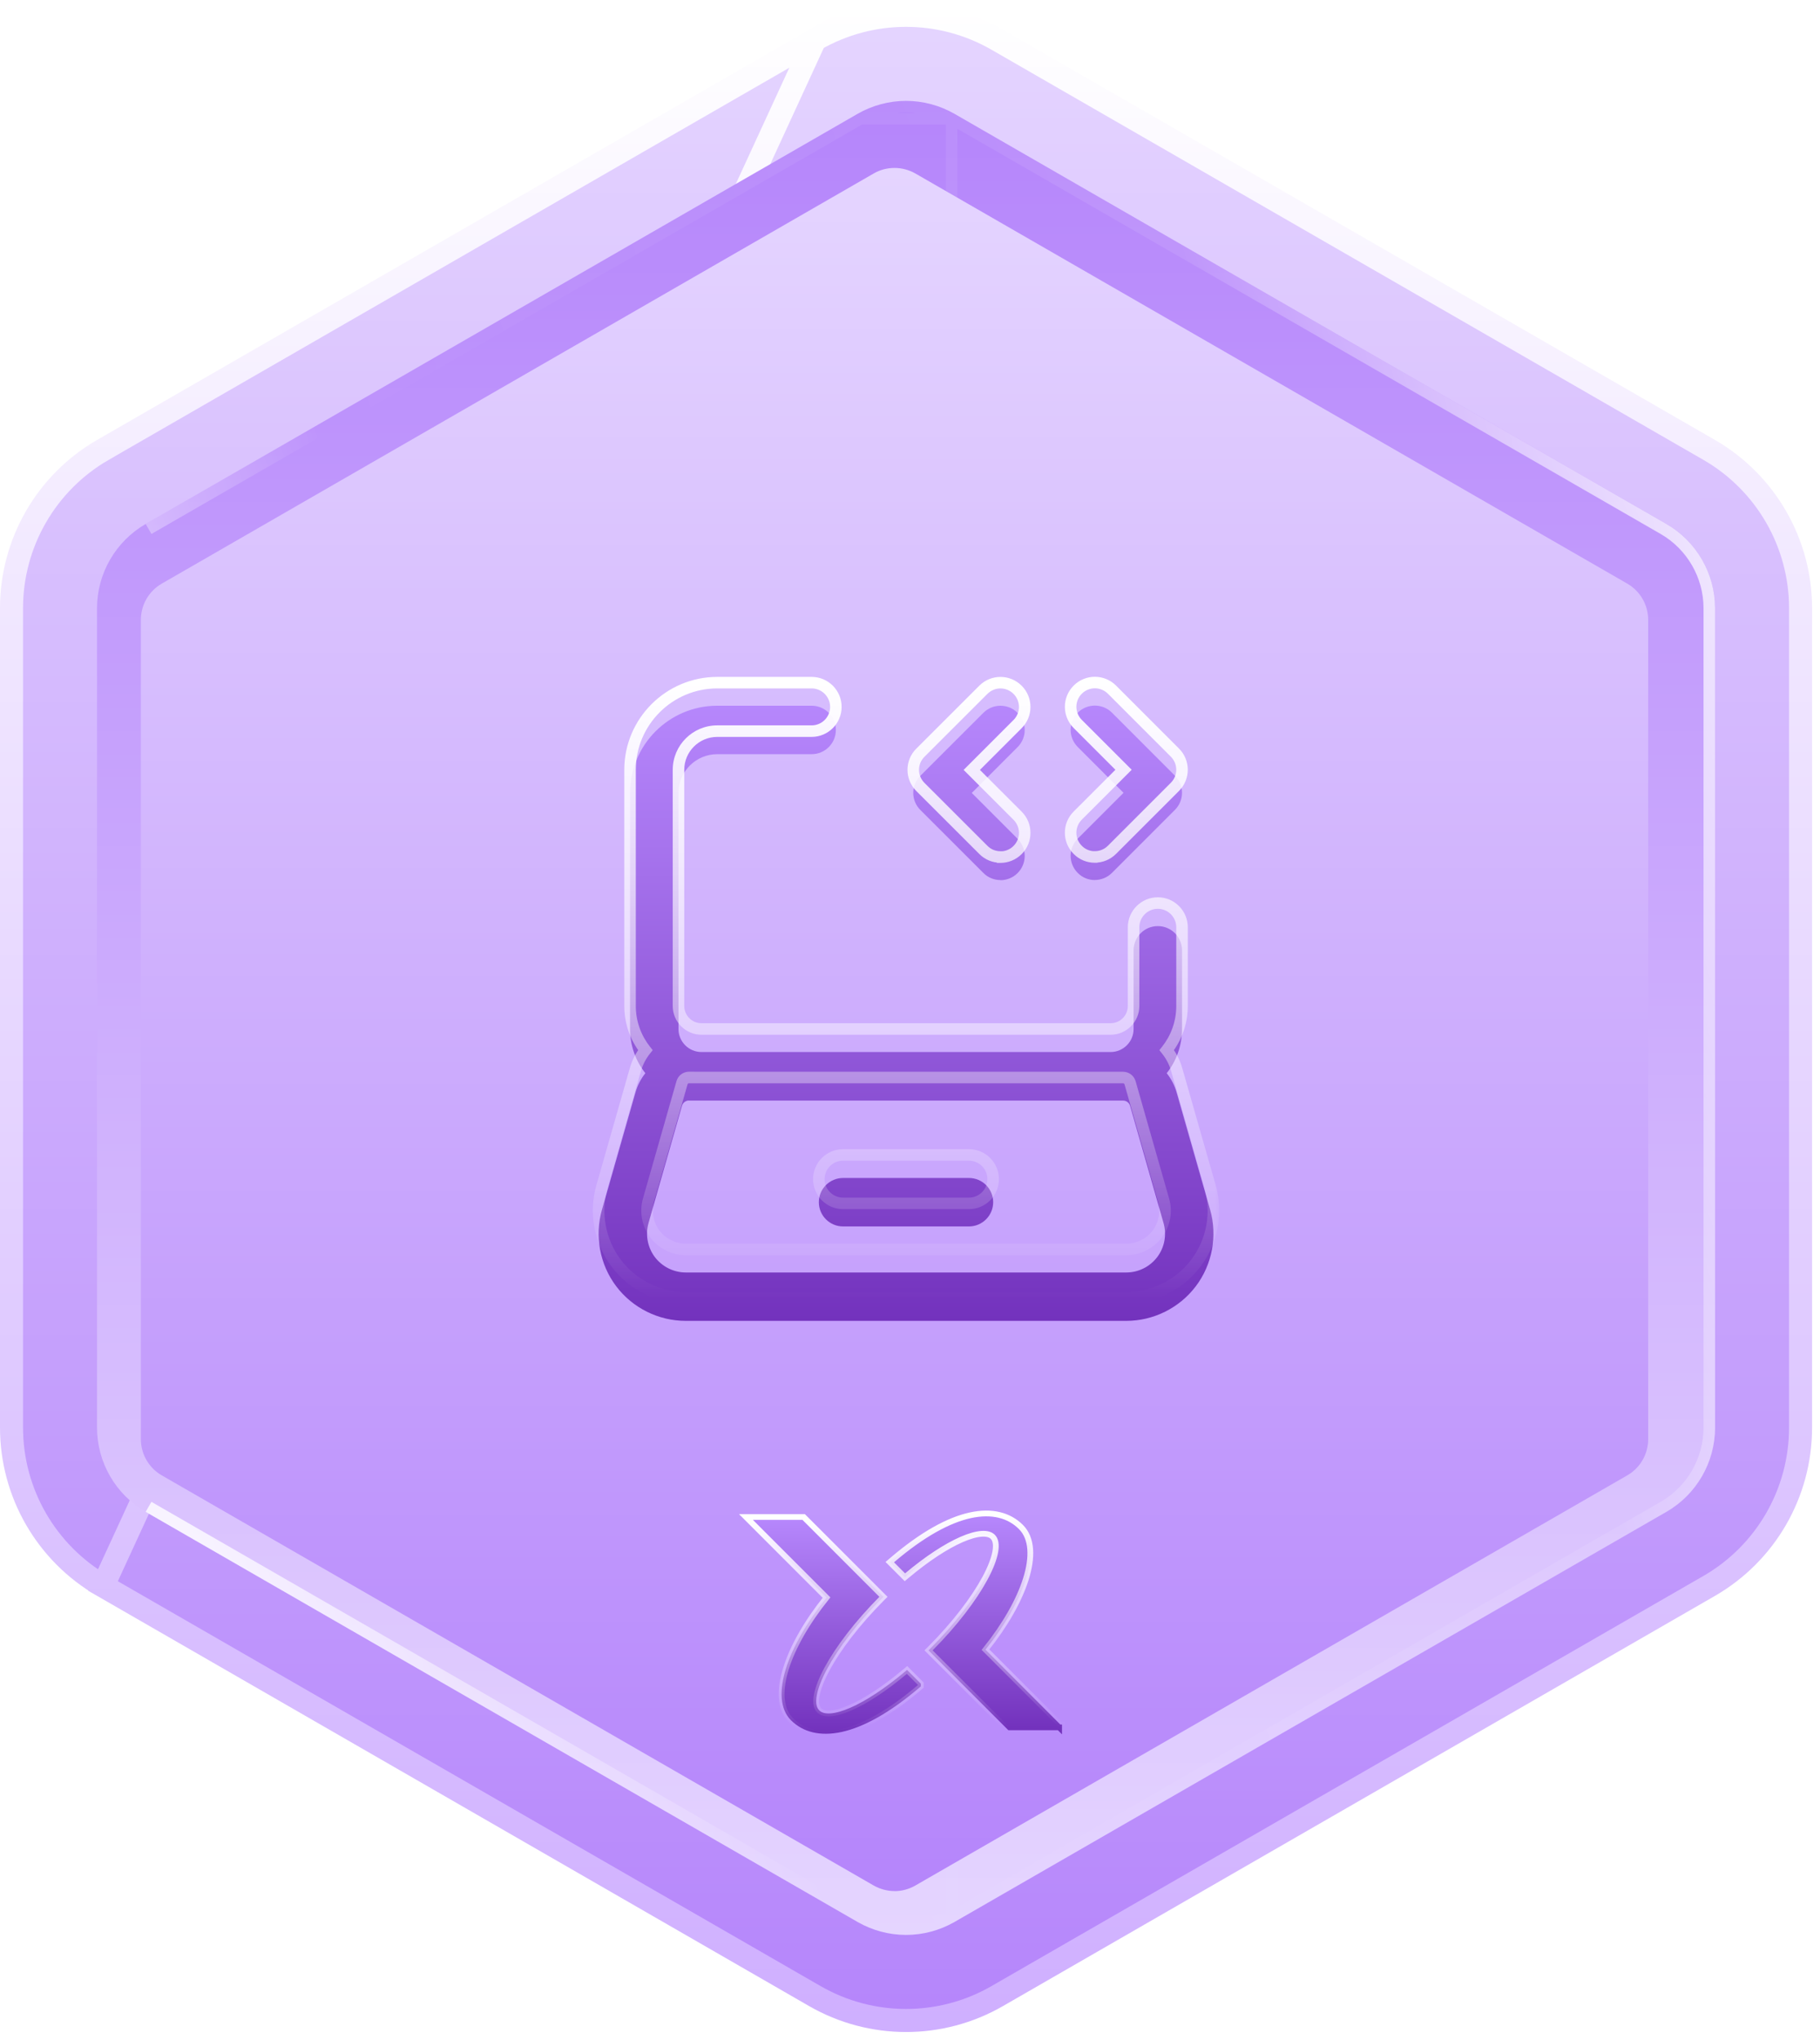
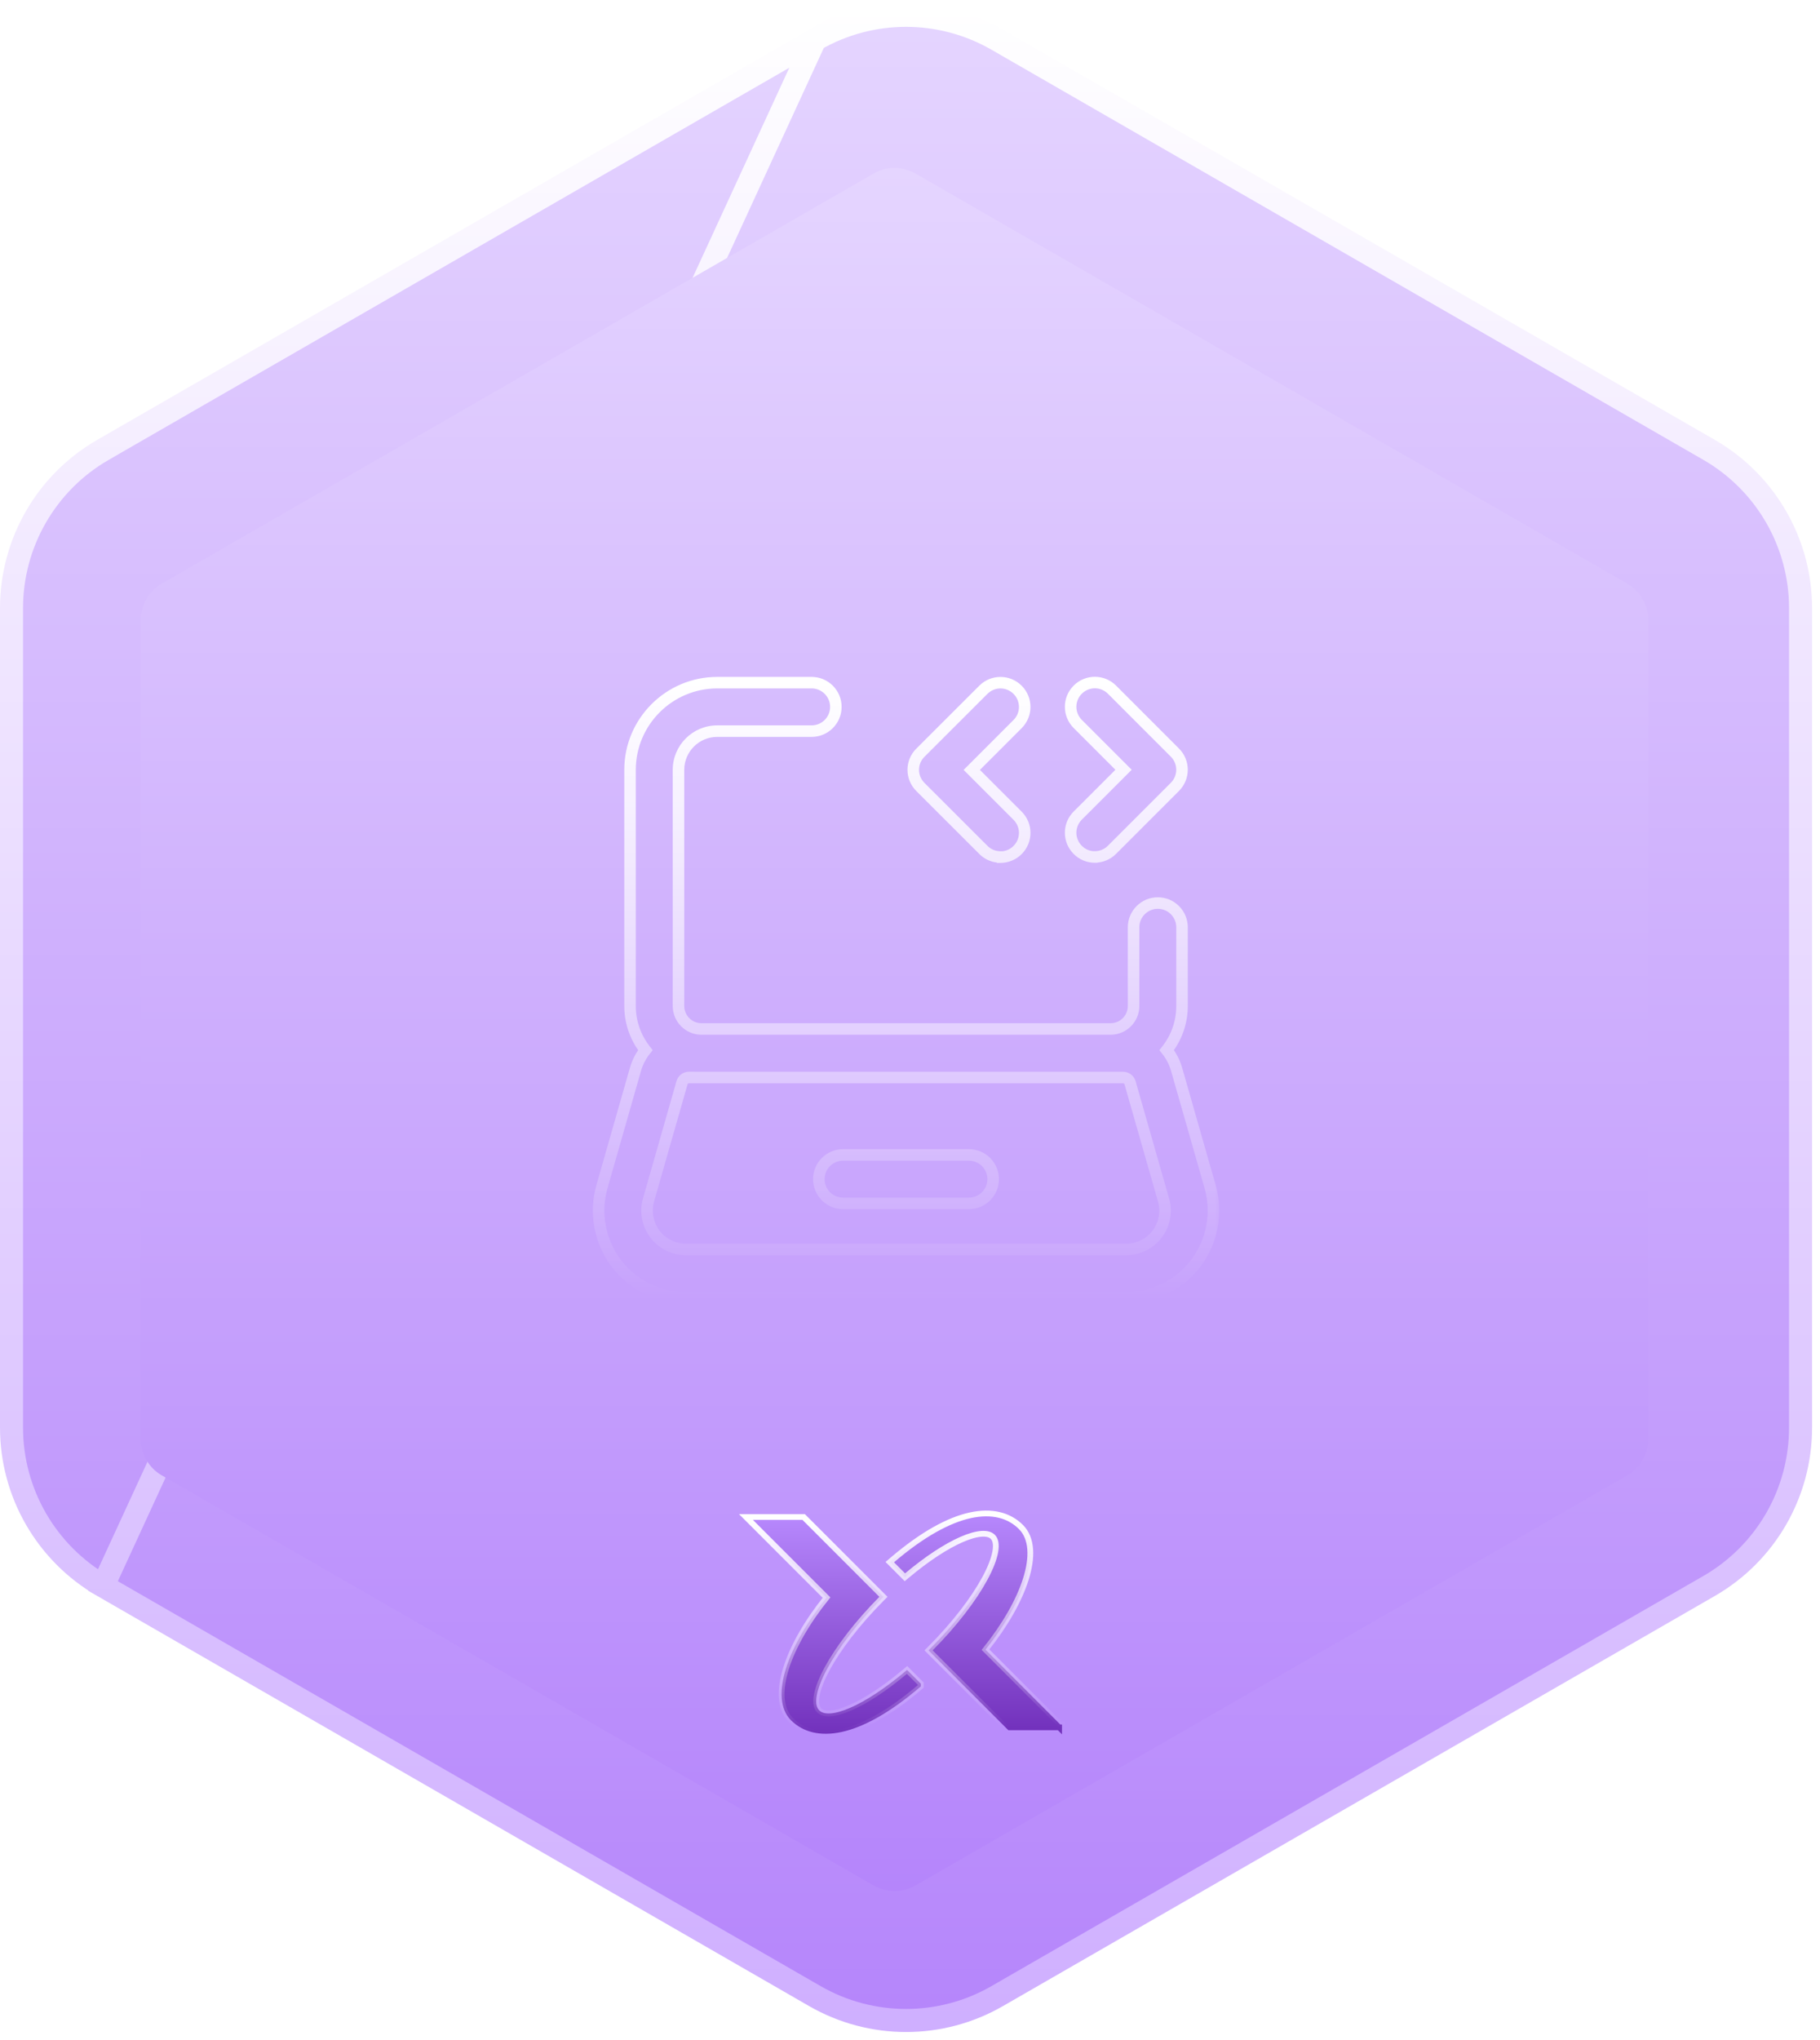
<svg xmlns="http://www.w3.org/2000/svg" width="158" height="177" viewBox="0 0 158 177" fill="none">
  <path d="M70.744 3.445L70.744 3.445L8.94 39.036L8.47 38.219L8.94 39.036C4.024 41.867 1 47.106 1 52.775V123.885C1 129.553 4.029 134.792 8.94 137.624L70.744 3.445ZM70.744 3.445C75.638 0.625 81.668 0.625 86.568 3.445C86.568 3.445 86.568 3.445 86.568 3.445L148.372 39.036C153.283 41.867 156.312 47.107 156.312 52.775V123.885C156.312 129.554 153.289 134.792 148.372 137.624L86.568 173.215L86.568 173.215C81.674 176.035 75.644 176.035 70.744 173.215C70.744 173.215 70.744 173.215 70.744 173.215L8.941 137.624L70.744 3.445Z" fill="url(#paint0_linear_1536_144)" stroke="url(#paint1_linear_1536_144)" stroke-width="2" />
-   <path d="M78.656 8.755C77.184 8.755 75.73 9.145 74.451 9.878L12.647 45.469C10.045 46.971 8.423 49.765 8.423 52.775V123.885C8.423 126.889 10.039 129.689 12.647 131.191L74.451 166.782C75.73 167.515 77.184 167.905 78.656 167.905C80.128 167.905 81.582 167.515 82.862 166.782L144.666 131.191C147.273 129.689 148.889 126.895 148.889 123.885V52.775C148.889 49.771 147.273 46.971 144.666 45.469L82.862 9.878C81.582 9.145 80.128 8.755 78.656 8.755Z" fill="url(#paint2_linear_1536_144)" />
-   <path d="M12.897 45.902L74.699 10.312L12.897 45.902ZM12.897 45.902C12.897 45.902 12.896 45.902 12.896 45.902L12.897 45.902ZM78.656 167.405C77.273 167.405 75.905 167.038 74.7 166.348L78.656 167.405ZM78.656 167.405C80.04 167.405 81.408 167.038 82.612 166.348L78.656 167.405ZM78.656 9.255C77.273 9.255 75.905 9.622 74.7 10.311H82.612C81.408 9.622 80.04 9.255 78.656 9.255ZM144.416 45.902L82.613 10.312V166.348L144.416 130.757C146.869 129.345 148.389 126.716 148.389 123.885V52.775C148.389 49.95 146.868 47.315 144.416 45.902ZM12.896 130.757L74.699 166.348L12.896 130.757Z" stroke="url(#paint3_linear_1536_144)" stroke-opacity="0.8" />
  <g filter="url(#filter0_ii_1536_144)">
    <path d="M78.656 163.099C78.025 163.099 77.4 162.931 76.848 162.618L15.044 127.027C13.926 126.384 13.229 125.183 13.229 123.891V52.781C13.229 51.489 13.926 50.288 15.044 49.645L76.848 14.054C77.394 13.735 78.019 13.573 78.656 13.573C79.293 13.573 79.912 13.741 80.465 14.054L142.268 49.645C143.386 50.288 144.083 51.489 144.083 52.781V123.891C144.083 125.183 143.386 126.384 142.268 127.027L80.465 162.618C79.912 162.937 79.287 163.105 78.656 163.105V163.099Z" fill="url(#paint4_linear_1536_144)" />
  </g>
  <g filter="url(#filter1_i_1536_144)">
    <path d="M79.852 144.412L79.939 144.337V144.222V144.21V144.106L79.866 144.033L78.905 143.072L78.743 142.91L78.567 143.057C76.833 144.517 75.171 145.602 73.823 146.191C73.147 146.486 72.564 146.65 72.097 146.682C71.628 146.714 71.312 146.612 71.119 146.418L71.118 146.417C70.887 146.189 70.789 145.775 70.902 145.136C71.012 144.505 71.318 143.716 71.803 142.818C72.771 141.025 74.424 138.853 76.52 136.744L76.696 136.567L76.52 136.391L69.839 129.71L69.766 129.637H69.662H65.361H64.757L65.184 130.064L71.753 136.633C70.043 138.761 68.827 140.905 68.244 142.754C67.651 144.633 67.689 146.297 68.668 147.277L68.669 147.277C69.693 148.298 71.191 148.704 73.075 148.291C74.95 147.88 77.222 146.658 79.852 144.412Z" fill="url(#paint5_linear_1536_144)" stroke="url(#paint6_linear_1536_144)" stroke-width="0.5" />
    <path d="M92.196 147.893V147.643H92.043L85.553 141.152C87.26 139.024 88.475 136.88 89.057 135.032C89.649 133.152 89.611 131.488 88.632 130.509C87.607 129.484 86.111 129.079 84.227 129.493C82.353 129.906 80.081 131.131 77.448 133.38L77.243 133.555L77.434 133.747L78.395 134.708L78.557 134.87L78.733 134.723C80.47 133.263 82.133 132.177 83.483 131.589C84.159 131.294 84.742 131.13 85.209 131.098C85.678 131.066 85.994 131.168 86.188 131.361C86.419 131.593 86.517 132.009 86.405 132.649C86.294 133.28 85.988 134.069 85.503 134.966C84.535 136.758 82.883 138.927 80.786 141.036L80.61 141.212L80.786 141.389L87.467 148.07L87.54 148.143H87.644H91.836L92.196 148.502V147.899V147.893Z" fill="url(#paint7_linear_1536_144)" stroke="url(#paint8_linear_1536_144)" stroke-width="0.5" />
  </g>
  <mask id="path-7-outside-1_1536_144" maskUnits="userSpaceOnUse" x="50.968" y="58.229" width="55" height="55" fill="black">
    <rect fill="white" x="50.968" y="58.229" width="55" height="55" />
    <path fill-rule="evenodd" clip-rule="evenodd" d="M93.562 73.749C93.97 74.163 94.505 74.367 95.046 74.367L95.052 74.361C95.587 74.361 96.127 74.151 96.536 73.743L101.997 68.281C102.82 67.458 102.82 66.13 101.997 65.307L96.536 59.846C95.713 59.023 94.385 59.023 93.562 59.846C92.739 60.669 92.739 61.997 93.562 62.82L97.539 66.797L93.562 70.775C92.739 71.598 92.739 72.925 93.562 73.749ZM102.147 92.8C101.97 92.179 101.673 91.614 101.287 91.128C102.119 90.073 102.616 88.742 102.616 87.297V80.466C102.616 79.306 101.673 78.363 100.513 78.363C99.353 78.363 98.41 79.306 98.41 80.466V87.297C98.41 88.396 97.515 89.291 96.416 89.291H60.897C59.797 89.291 58.902 88.396 58.902 87.297V66.803C58.902 64.953 60.41 63.445 62.266 63.445H70.461C71.621 63.445 72.564 62.502 72.564 61.342C72.564 60.183 71.621 59.239 70.461 59.239H62.266C58.091 59.239 54.696 62.634 54.696 66.803V87.297C54.696 88.741 55.193 90.072 56.025 91.128C55.638 91.614 55.342 92.178 55.165 92.8L52.257 102.977C51.608 105.242 52.065 107.724 53.489 109.61C54.907 111.497 57.166 112.62 59.527 112.62H97.773H97.779C100.141 112.62 102.394 111.497 103.817 109.61C105.241 107.73 105.704 105.248 105.055 102.977L102.147 92.8ZM59.815 93.497C59.533 93.497 59.286 93.683 59.208 93.953L56.3 104.131C56.012 105.14 56.216 106.24 56.847 107.081C57.478 107.916 58.481 108.421 59.533 108.421H97.779C98.831 108.421 99.828 107.922 100.465 107.081C101.102 106.24 101.3 105.14 101.012 104.137L98.104 93.959C98.026 93.689 97.779 93.503 97.497 93.503H59.815V93.497ZM73.189 104.425H84.117C85.277 104.425 86.22 103.482 86.22 102.322C86.22 101.163 85.277 100.22 84.117 100.22H73.189C72.029 100.22 71.086 101.163 71.086 102.322C71.086 103.482 72.029 104.425 73.189 104.425ZM86.851 74.367C86.31 74.367 85.775 74.163 85.367 73.749L79.9 68.287C79.503 67.891 79.281 67.356 79.281 66.803C79.281 66.251 79.503 65.71 79.9 65.319L85.367 59.858C86.19 59.035 87.518 59.035 88.341 59.858C89.164 60.681 89.164 62.009 88.341 62.832L84.364 66.809L88.341 70.787C89.164 71.61 89.164 72.938 88.341 73.761C87.932 74.169 87.392 74.379 86.857 74.379L86.851 74.367Z" />
  </mask>
  <g filter="url(#filter2_i_1536_144)">
-     <path fill-rule="evenodd" clip-rule="evenodd" d="M93.562 73.749C93.97 74.163 94.505 74.367 95.046 74.367L95.052 74.361C95.587 74.361 96.127 74.151 96.536 73.743L101.997 68.281C102.82 67.458 102.82 66.13 101.997 65.307L96.536 59.846C95.713 59.023 94.385 59.023 93.562 59.846C92.739 60.669 92.739 61.997 93.562 62.82L97.539 66.797L93.562 70.775C92.739 71.598 92.739 72.925 93.562 73.749ZM102.147 92.8C101.97 92.179 101.673 91.614 101.287 91.128C102.119 90.073 102.616 88.742 102.616 87.297V80.466C102.616 79.306 101.673 78.363 100.513 78.363C99.353 78.363 98.41 79.306 98.41 80.466V87.297C98.41 88.396 97.515 89.291 96.416 89.291H60.897C59.797 89.291 58.902 88.396 58.902 87.297V66.803C58.902 64.953 60.41 63.445 62.266 63.445H70.461C71.621 63.445 72.564 62.502 72.564 61.342C72.564 60.183 71.621 59.239 70.461 59.239H62.266C58.091 59.239 54.696 62.634 54.696 66.803V87.297C54.696 88.741 55.193 90.072 56.025 91.128C55.638 91.614 55.342 92.178 55.165 92.8L52.257 102.977C51.608 105.242 52.065 107.724 53.489 109.61C54.907 111.497 57.166 112.62 59.527 112.62H97.773H97.779C100.141 112.62 102.394 111.497 103.817 109.61C105.241 107.73 105.704 105.248 105.055 102.977L102.147 92.8ZM59.815 93.497C59.533 93.497 59.286 93.683 59.208 93.953L56.3 104.131C56.012 105.14 56.216 106.24 56.847 107.081C57.478 107.916 58.481 108.421 59.533 108.421H97.779C98.831 108.421 99.828 107.922 100.465 107.081C101.102 106.24 101.3 105.14 101.012 104.137L98.104 93.959C98.026 93.689 97.779 93.503 97.497 93.503H59.815V93.497ZM73.189 104.425H84.117C85.277 104.425 86.22 103.482 86.22 102.322C86.22 101.163 85.277 100.22 84.117 100.22H73.189C72.029 100.22 71.086 101.163 71.086 102.322C71.086 103.482 72.029 104.425 73.189 104.425ZM86.851 74.367C86.31 74.367 85.775 74.163 85.367 73.749L79.9 68.287C79.503 67.891 79.281 67.356 79.281 66.803C79.281 66.251 79.503 65.71 79.9 65.319L85.367 59.858C86.19 59.035 87.518 59.035 88.341 59.858C89.164 60.681 89.164 62.009 88.341 62.832L84.364 66.809L88.341 70.787C89.164 71.61 89.164 72.938 88.341 73.761C87.932 74.169 87.392 74.379 86.857 74.379L86.851 74.367Z" fill="url(#paint9_linear_1536_144)" />
-   </g>
+     </g>
  <path d="M95.046 74.367V74.867H95.254L95.4 74.72L95.046 74.367ZM93.562 73.749L93.918 73.398L93.915 73.395L93.562 73.749ZM95.052 74.361V73.861H94.844L94.697 74.009L95.052 74.361ZM96.536 73.743L96.889 74.096V74.096L96.536 73.743ZM101.997 68.281L101.643 67.928V67.928L101.997 68.281ZM101.997 65.307L101.643 65.661L101.997 65.307ZM96.536 59.846L96.889 59.493V59.493L96.536 59.846ZM93.562 59.846L93.208 59.493L93.562 59.846ZM93.562 62.82L93.208 63.174L93.562 62.82ZM97.539 66.797L97.893 67.151L98.246 66.797L97.893 66.444L97.539 66.797ZM93.562 70.775L93.208 70.421V70.421L93.562 70.775ZM101.287 91.128L100.894 90.819L100.649 91.13L100.895 91.44L101.287 91.128ZM102.147 92.8L101.666 92.937L101.666 92.937L102.147 92.8ZM56.025 91.128L56.416 91.439L56.663 91.129L56.418 90.818L56.025 91.128ZM55.165 92.8L55.646 92.937L55.646 92.937L55.165 92.8ZM52.257 102.977L52.738 103.115L52.738 103.115L52.257 102.977ZM53.489 109.61L53.888 109.31L53.888 109.309L53.489 109.61ZM103.817 109.61L103.419 109.308L103.418 109.309L103.817 109.61ZM105.055 102.977L105.536 102.84L105.055 102.977ZM59.208 93.953L58.728 93.815L58.728 93.816L59.208 93.953ZM59.815 93.497H60.315V92.997H59.815V93.497ZM56.3 104.131L55.82 103.993H55.82L56.3 104.131ZM56.847 107.081L56.447 107.381L56.448 107.382L56.847 107.081ZM101.012 104.137L100.531 104.274L100.531 104.275L101.012 104.137ZM98.104 93.959L98.585 93.822L98.584 93.821L98.104 93.959ZM59.815 93.503H59.315V94.003H59.815V93.503ZM85.367 73.749L85.723 73.398L85.72 73.395L85.367 73.749ZM86.851 74.367L87.298 74.144L87.16 73.867H86.851V74.367ZM79.9 68.287L79.546 68.641L79.546 68.641L79.9 68.287ZM79.9 65.319L80.251 65.676L80.253 65.673L79.9 65.319ZM85.367 59.858L85.72 60.212L85.721 60.212L85.367 59.858ZM88.341 59.858L88.695 59.505L88.341 59.858ZM88.341 62.832L87.987 62.479L88.341 62.832ZM84.364 66.809L84.01 66.456L83.656 66.809L84.01 67.163L84.364 66.809ZM88.341 70.787L87.987 71.14L88.341 70.787ZM88.341 73.761L87.987 73.407L88.341 73.761ZM86.857 74.379L86.41 74.603L86.548 74.879H86.857V74.379ZM95.046 73.867C94.632 73.867 94.228 73.712 93.918 73.398L93.206 74.1C93.713 74.614 94.378 74.867 95.046 74.867V73.867ZM94.697 74.009L94.691 74.015L95.4 74.72L95.406 74.714L94.697 74.009ZM96.182 73.389C95.87 73.702 95.457 73.861 95.052 73.861V74.861C95.716 74.861 96.385 74.6 96.889 74.096L96.182 73.389ZM101.643 67.928L96.182 73.389L96.889 74.096L102.351 68.635L101.643 67.928ZM101.643 65.661C102.271 66.289 102.271 67.3 101.643 67.928L102.351 68.635C103.369 67.617 103.369 65.972 102.351 64.954L101.643 65.661ZM96.182 60.2L101.643 65.661L102.351 64.954L96.889 59.493L96.182 60.2ZM93.915 60.2C94.543 59.572 95.554 59.572 96.182 60.2L96.889 59.493C95.871 58.474 94.227 58.474 93.208 59.493L93.915 60.2ZM93.915 62.467C93.287 61.839 93.287 60.828 93.915 60.2L93.208 59.493C92.19 60.511 92.19 62.155 93.208 63.174L93.915 62.467ZM97.893 66.444L93.915 62.467L93.208 63.174L97.186 67.151L97.893 66.444ZM93.915 71.128L97.893 67.151L97.186 66.444L93.208 70.421L93.915 71.128ZM93.915 73.395C93.287 72.767 93.287 71.756 93.915 71.128L93.208 70.421C92.19 71.439 92.19 73.084 93.208 74.102L93.915 73.395ZM100.895 91.44C101.242 91.876 101.508 92.381 101.666 92.937L102.628 92.663C102.433 91.977 102.105 91.353 101.678 90.817L100.895 91.44ZM102.116 87.297C102.116 88.625 101.659 89.848 100.894 90.819L101.679 91.438C102.578 90.298 103.116 88.858 103.116 87.297H102.116ZM102.116 80.466V87.297H103.116V80.466H102.116ZM100.513 78.863C101.396 78.863 102.116 79.582 102.116 80.466H103.116C103.116 79.03 101.949 77.863 100.513 77.863V78.863ZM98.91 80.466C98.91 79.582 99.63 78.863 100.513 78.863V77.863C99.077 77.863 97.91 79.03 97.91 80.466H98.91ZM98.91 87.297V80.466H97.91V87.297H98.91ZM96.416 89.791C97.791 89.791 98.91 88.672 98.91 87.297H97.91C97.91 88.12 97.239 88.791 96.416 88.791V89.791ZM60.897 89.791H96.416V88.791H60.897V89.791ZM58.402 87.297C58.402 88.672 59.521 89.791 60.897 89.791V88.791C60.073 88.791 59.402 88.12 59.402 87.297H58.402ZM58.402 66.803V87.297H59.402V66.803H58.402ZM62.266 62.945C60.134 62.945 58.402 64.676 58.402 66.803H59.402C59.402 65.23 60.685 63.945 62.266 63.945V62.945ZM70.461 62.945H62.266V63.945H70.461V62.945ZM72.064 61.342C72.064 62.226 71.345 62.945 70.461 62.945V63.945C71.897 63.945 73.064 62.778 73.064 61.342H72.064ZM70.461 59.739C71.345 59.739 72.064 60.459 72.064 61.342H73.064C73.064 59.907 71.897 58.739 70.461 58.739V59.739ZM62.266 59.739H70.461V58.739H62.266V59.739ZM55.196 66.803C55.196 62.91 58.367 59.739 62.266 59.739V58.739C57.815 58.739 54.196 62.358 54.196 66.803H55.196ZM55.196 87.297V66.803H54.196V87.297H55.196ZM56.418 90.818C55.653 89.847 55.196 88.625 55.196 87.297H54.196C54.196 88.858 54.734 90.297 55.632 91.437L56.418 90.818ZM55.646 92.937C55.804 92.38 56.07 91.875 56.416 91.439L55.633 90.816C55.207 91.353 54.88 91.977 54.684 92.663L55.646 92.937ZM52.738 103.115L55.646 92.937L54.684 92.662L51.776 102.84L52.738 103.115ZM53.888 109.309C52.559 107.548 52.132 105.229 52.738 103.115L51.776 102.84C51.084 105.255 51.571 107.899 53.09 109.911L53.888 109.309ZM59.527 112.12C57.322 112.12 55.212 111.07 53.888 109.31L53.089 109.911C54.602 111.923 57.009 113.12 59.527 113.12V112.12ZM97.773 112.12H59.527V113.12H97.773V112.12ZM97.779 112.12H97.773V113.12H97.779V112.12ZM103.418 109.309C102.089 111.07 99.983 112.12 97.779 112.12V113.12C100.298 113.12 102.698 111.923 104.216 109.911L103.418 109.309ZM104.574 103.115C105.18 105.235 104.748 107.553 103.419 109.308L104.216 109.912C105.735 107.906 106.228 105.262 105.536 102.84L104.574 103.115ZM101.666 92.937L104.574 103.115L105.536 102.84L102.628 92.662L101.666 92.937ZM59.689 94.092C59.705 94.035 59.756 93.997 59.815 93.997V92.997C59.309 92.997 58.868 93.331 58.728 93.815L59.689 94.092ZM56.781 104.268L59.689 94.091L58.728 93.816L55.82 103.993L56.781 104.268ZM57.247 106.781C56.71 106.064 56.536 105.127 56.781 104.268L55.82 103.993C55.488 105.154 55.723 106.415 56.447 107.381L57.247 106.781ZM59.533 107.921C58.639 107.921 57.783 107.49 57.246 106.779L56.448 107.382C57.173 108.341 58.323 108.921 59.533 108.921V107.921ZM97.779 107.921H59.533V108.921H97.779V107.921ZM100.066 106.779C99.523 107.496 98.673 107.921 97.779 107.921V108.921C98.989 108.921 100.133 108.348 100.864 107.383L100.066 106.779ZM100.531 104.275C100.776 105.128 100.607 106.064 100.066 106.779L100.864 107.383C101.596 106.415 101.824 105.152 101.492 103.999L100.531 104.275ZM97.623 94.097L100.531 104.274L101.492 103.999L98.585 93.822L97.623 94.097ZM97.497 94.003C97.556 94.003 97.607 94.041 97.624 94.098L98.584 93.821C98.445 93.337 98.003 93.003 97.497 93.003V94.003ZM59.815 94.003H97.497V93.003H59.815V94.003ZM59.315 93.497V93.503H60.315V93.497H59.315ZM84.117 103.925H73.189V104.925H84.117V103.925ZM85.72 102.322C85.72 103.206 85.001 103.925 84.117 103.925V104.925C85.553 104.925 86.72 103.758 86.72 102.322H85.72ZM84.117 100.72C85.001 100.72 85.72 101.439 85.72 102.322H86.72C86.72 100.887 85.553 99.72 84.117 99.72V100.72ZM73.189 100.72H84.117V99.72H73.189V100.72ZM71.586 102.322C71.586 101.439 72.305 100.72 73.189 100.72V99.72C71.753 99.72 70.586 100.887 70.586 102.322H71.586ZM73.189 103.925C72.305 103.925 71.586 103.206 71.586 102.322H70.586C70.586 103.758 71.753 104.925 73.189 104.925V103.925ZM85.011 74.1C85.518 74.614 86.183 74.867 86.851 74.867V73.867C86.437 73.867 86.033 73.712 85.723 73.398L85.011 74.1ZM79.546 68.641L85.014 74.102L85.72 73.395L80.253 67.934L79.546 68.641ZM78.781 66.803C78.781 67.49 79.057 68.152 79.546 68.641L80.253 67.934C79.95 67.63 79.781 67.222 79.781 66.803H78.781ZM79.549 64.963C79.055 65.449 78.781 66.119 78.781 66.803H79.781C79.781 66.383 79.951 65.971 80.251 65.676L79.549 64.963ZM85.014 59.504L79.546 64.966L80.253 65.673L85.72 60.212L85.014 59.504ZM88.695 59.505C87.676 58.486 86.032 58.486 85.013 59.505L85.721 60.212C86.348 59.584 87.359 59.584 87.987 60.212L88.695 59.505ZM88.695 63.186C89.713 62.167 89.713 60.523 88.695 59.505L87.987 60.212C88.615 60.84 88.615 61.851 87.987 62.479L88.695 63.186ZM84.717 67.163L88.695 63.186L87.987 62.479L84.01 66.456L84.717 67.163ZM88.695 70.433L84.717 66.456L84.01 67.163L87.987 71.14L88.695 70.433ZM88.695 74.114C89.713 73.096 89.713 71.451 88.695 70.433L87.987 71.14C88.615 71.768 88.615 72.779 87.987 73.407L88.695 74.114ZM86.857 74.879C87.521 74.879 88.19 74.618 88.695 74.114L87.987 73.407C87.675 73.72 87.262 73.879 86.857 73.879V74.879ZM86.404 74.591L86.41 74.603L87.304 74.156L87.298 74.144L86.404 74.591Z" fill="url(#paint10_linear_1536_144)" mask="url(#path-7-outside-1_1536_144)" />
  <defs>
    <filter id="filter0_ii_1536_144" x="9.229" y="9.573" width="137.853" height="158.532" filterUnits="userSpaceOnUse" color-interpolation-filters="sRGB">
      <feFlood flood-opacity="0" result="BackgroundImageFix" />
      <feBlend mode="normal" in="SourceGraphic" in2="BackgroundImageFix" result="shape" />
      <feColorMatrix in="SourceAlpha" type="matrix" values="0 0 0 0 0 0 0 0 0 0 0 0 0 0 0 0 0 0 127 0" result="hardAlpha" />
      <feOffset dx="-4" dy="-4" />
      <feGaussianBlur stdDeviation="4" />
      <feComposite in2="hardAlpha" operator="arithmetic" k2="-1" k3="1" />
      <feColorMatrix type="matrix" values="0 0 0 0 0.867 0 0 0 0 0.776 0 0 0 0 1 0 0 0 1 0" />
      <feBlend mode="normal" in2="shape" result="effect1_innerShadow_1536_144" />
      <feColorMatrix in="SourceAlpha" type="matrix" values="0 0 0 0 0 0 0 0 0 0 0 0 0 0 0 0 0 0 127 0" result="hardAlpha" />
      <feOffset dx="3" dy="5" />
      <feGaussianBlur stdDeviation="6" />
      <feComposite in2="hardAlpha" operator="arithmetic" k2="-1" k3="1" />
      <feColorMatrix type="matrix" values="0 0 0 0 0.749 0 0 0 0 0.584 0 0 0 0 0.988 0 0 0 1 0" />
      <feBlend mode="normal" in2="effect1_innerShadow_1536_144" result="effect2_innerShadow_1536_144" />
    </filter>
    <filter id="filter1_i_1536_144" x="64.153" y="129.083" width="28.292" height="22.023" filterUnits="userSpaceOnUse" color-interpolation-filters="sRGB">
      <feFlood flood-opacity="0" result="BackgroundImageFix" />
      <feBlend mode="normal" in="SourceGraphic" in2="BackgroundImageFix" result="shape" />
      <feColorMatrix in="SourceAlpha" type="matrix" values="0 0 0 0 0 0 0 0 0 0 0 0 0 0 0 0 0 0 127 0" result="hardAlpha" />
      <feOffset dy="2" />
      <feGaussianBlur stdDeviation="1.5" />
      <feComposite in2="hardAlpha" operator="arithmetic" k2="-1" k3="1" />
      <feColorMatrix type="matrix" values="0 0 0 0 0 0 0 0 0 0 0 0 0 0 0 0 0 0 0.6 0" />
      <feBlend mode="normal" in2="shape" result="effect1_innerShadow_1536_144" />
    </filter>
    <filter id="filter2_i_1536_144" x="51.468" y="58.729" width="54.375" height="56.391" filterUnits="userSpaceOnUse" color-interpolation-filters="sRGB">
      <feFlood flood-opacity="0" result="BackgroundImageFix" />
      <feBlend mode="normal" in="SourceGraphic" in2="BackgroundImageFix" result="shape" />
      <feColorMatrix in="SourceAlpha" type="matrix" values="0 0 0 0 0 0 0 0 0 0 0 0 0 0 0 0 0 0 127 0" result="hardAlpha" />
      <feOffset dy="2" />
      <feGaussianBlur stdDeviation="1.5" />
      <feComposite in2="hardAlpha" operator="arithmetic" k2="-1" k3="1" />
      <feColorMatrix type="matrix" values="0 0 0 0 0 0 0 0 0 0 0 0 0 0 0 0 0 0 0.6 0" />
      <feBlend mode="normal" in2="shape" result="effect1_innerShadow_1536_144" />
    </filter>
    <linearGradient id="paint0_linear_1536_144" x1="78.656" y1="0.33" x2="78.656" y2="176.33" gradientUnits="userSpaceOnUse">
      <stop stop-color="#E5D5FF" />
      <stop offset="1" stop-color="#B585FB" />
    </linearGradient>
    <linearGradient id="paint1_linear_1536_144" x1="78.656" y1="0.33" x2="78.656" y2="176.33" gradientUnits="userSpaceOnUse">
      <stop stop-color="white" />
      <stop offset="1" stop-color="#CFAFFF" />
    </linearGradient>
    <linearGradient id="paint2_linear_1536_144" x1="78.656" y1="167.905" x2="78.656" y2="8.755" gradientUnits="userSpaceOnUse">
      <stop stop-color="#E5D5FF" />
      <stop offset="1" stop-color="#B585FB" />
    </linearGradient>
    <linearGradient id="paint3_linear_1536_144" x1="2.403" y1="91.951" x2="148.997" y2="41.184" gradientUnits="userSpaceOnUse">
      <stop stop-color="white" />
      <stop offset="0.269" stop-color="white" stop-opacity="0" />
      <stop offset="0.759" stop-color="white" stop-opacity="0.114" />
      <stop offset="1" stop-color="white" />
    </linearGradient>
    <linearGradient id="paint4_linear_1536_144" x1="78.656" y1="13.573" x2="78.656" y2="163.105" gradientUnits="userSpaceOnUse">
      <stop stop-color="#E5D5FF" />
      <stop offset="1" stop-color="#B585FB" />
    </linearGradient>
    <linearGradient id="paint5_linear_1536_144" x1="72.525" y1="129.887" x2="72.525" y2="148.201" gradientUnits="userSpaceOnUse">
      <stop stop-color="#B687FC" />
      <stop offset="1" stop-color="#7332BD" />
    </linearGradient>
    <linearGradient id="paint6_linear_1536_144" x1="72.525" y1="129.887" x2="72.525" y2="148.201" gradientUnits="userSpaceOnUse">
      <stop stop-color="white" />
      <stop offset="1" stop-color="white" stop-opacity="0" />
    </linearGradient>
    <linearGradient id="paint7_linear_1536_144" x1="84.778" y1="129.583" x2="84.778" y2="147.899" gradientUnits="userSpaceOnUse">
      <stop stop-color="#B687FC" />
      <stop offset="1" stop-color="#7332BD" />
    </linearGradient>
    <linearGradient id="paint8_linear_1536_144" x1="84.778" y1="129.583" x2="84.778" y2="147.899" gradientUnits="userSpaceOnUse">
      <stop stop-color="white" />
      <stop offset="1" stop-color="white" stop-opacity="0" />
    </linearGradient>
    <linearGradient id="paint9_linear_1536_144" x1="78.655" y1="59.229" x2="78.655" y2="112.62" gradientUnits="userSpaceOnUse">
      <stop stop-color="#B687FC" />
      <stop offset="1" stop-color="#7332BD" />
    </linearGradient>
    <linearGradient id="paint10_linear_1536_144" x1="78.655" y1="59.229" x2="78.655" y2="112.62" gradientUnits="userSpaceOnUse">
      <stop stop-color="white" />
      <stop offset="1" stop-color="white" stop-opacity="0" />
    </linearGradient>
  </defs>
</svg>